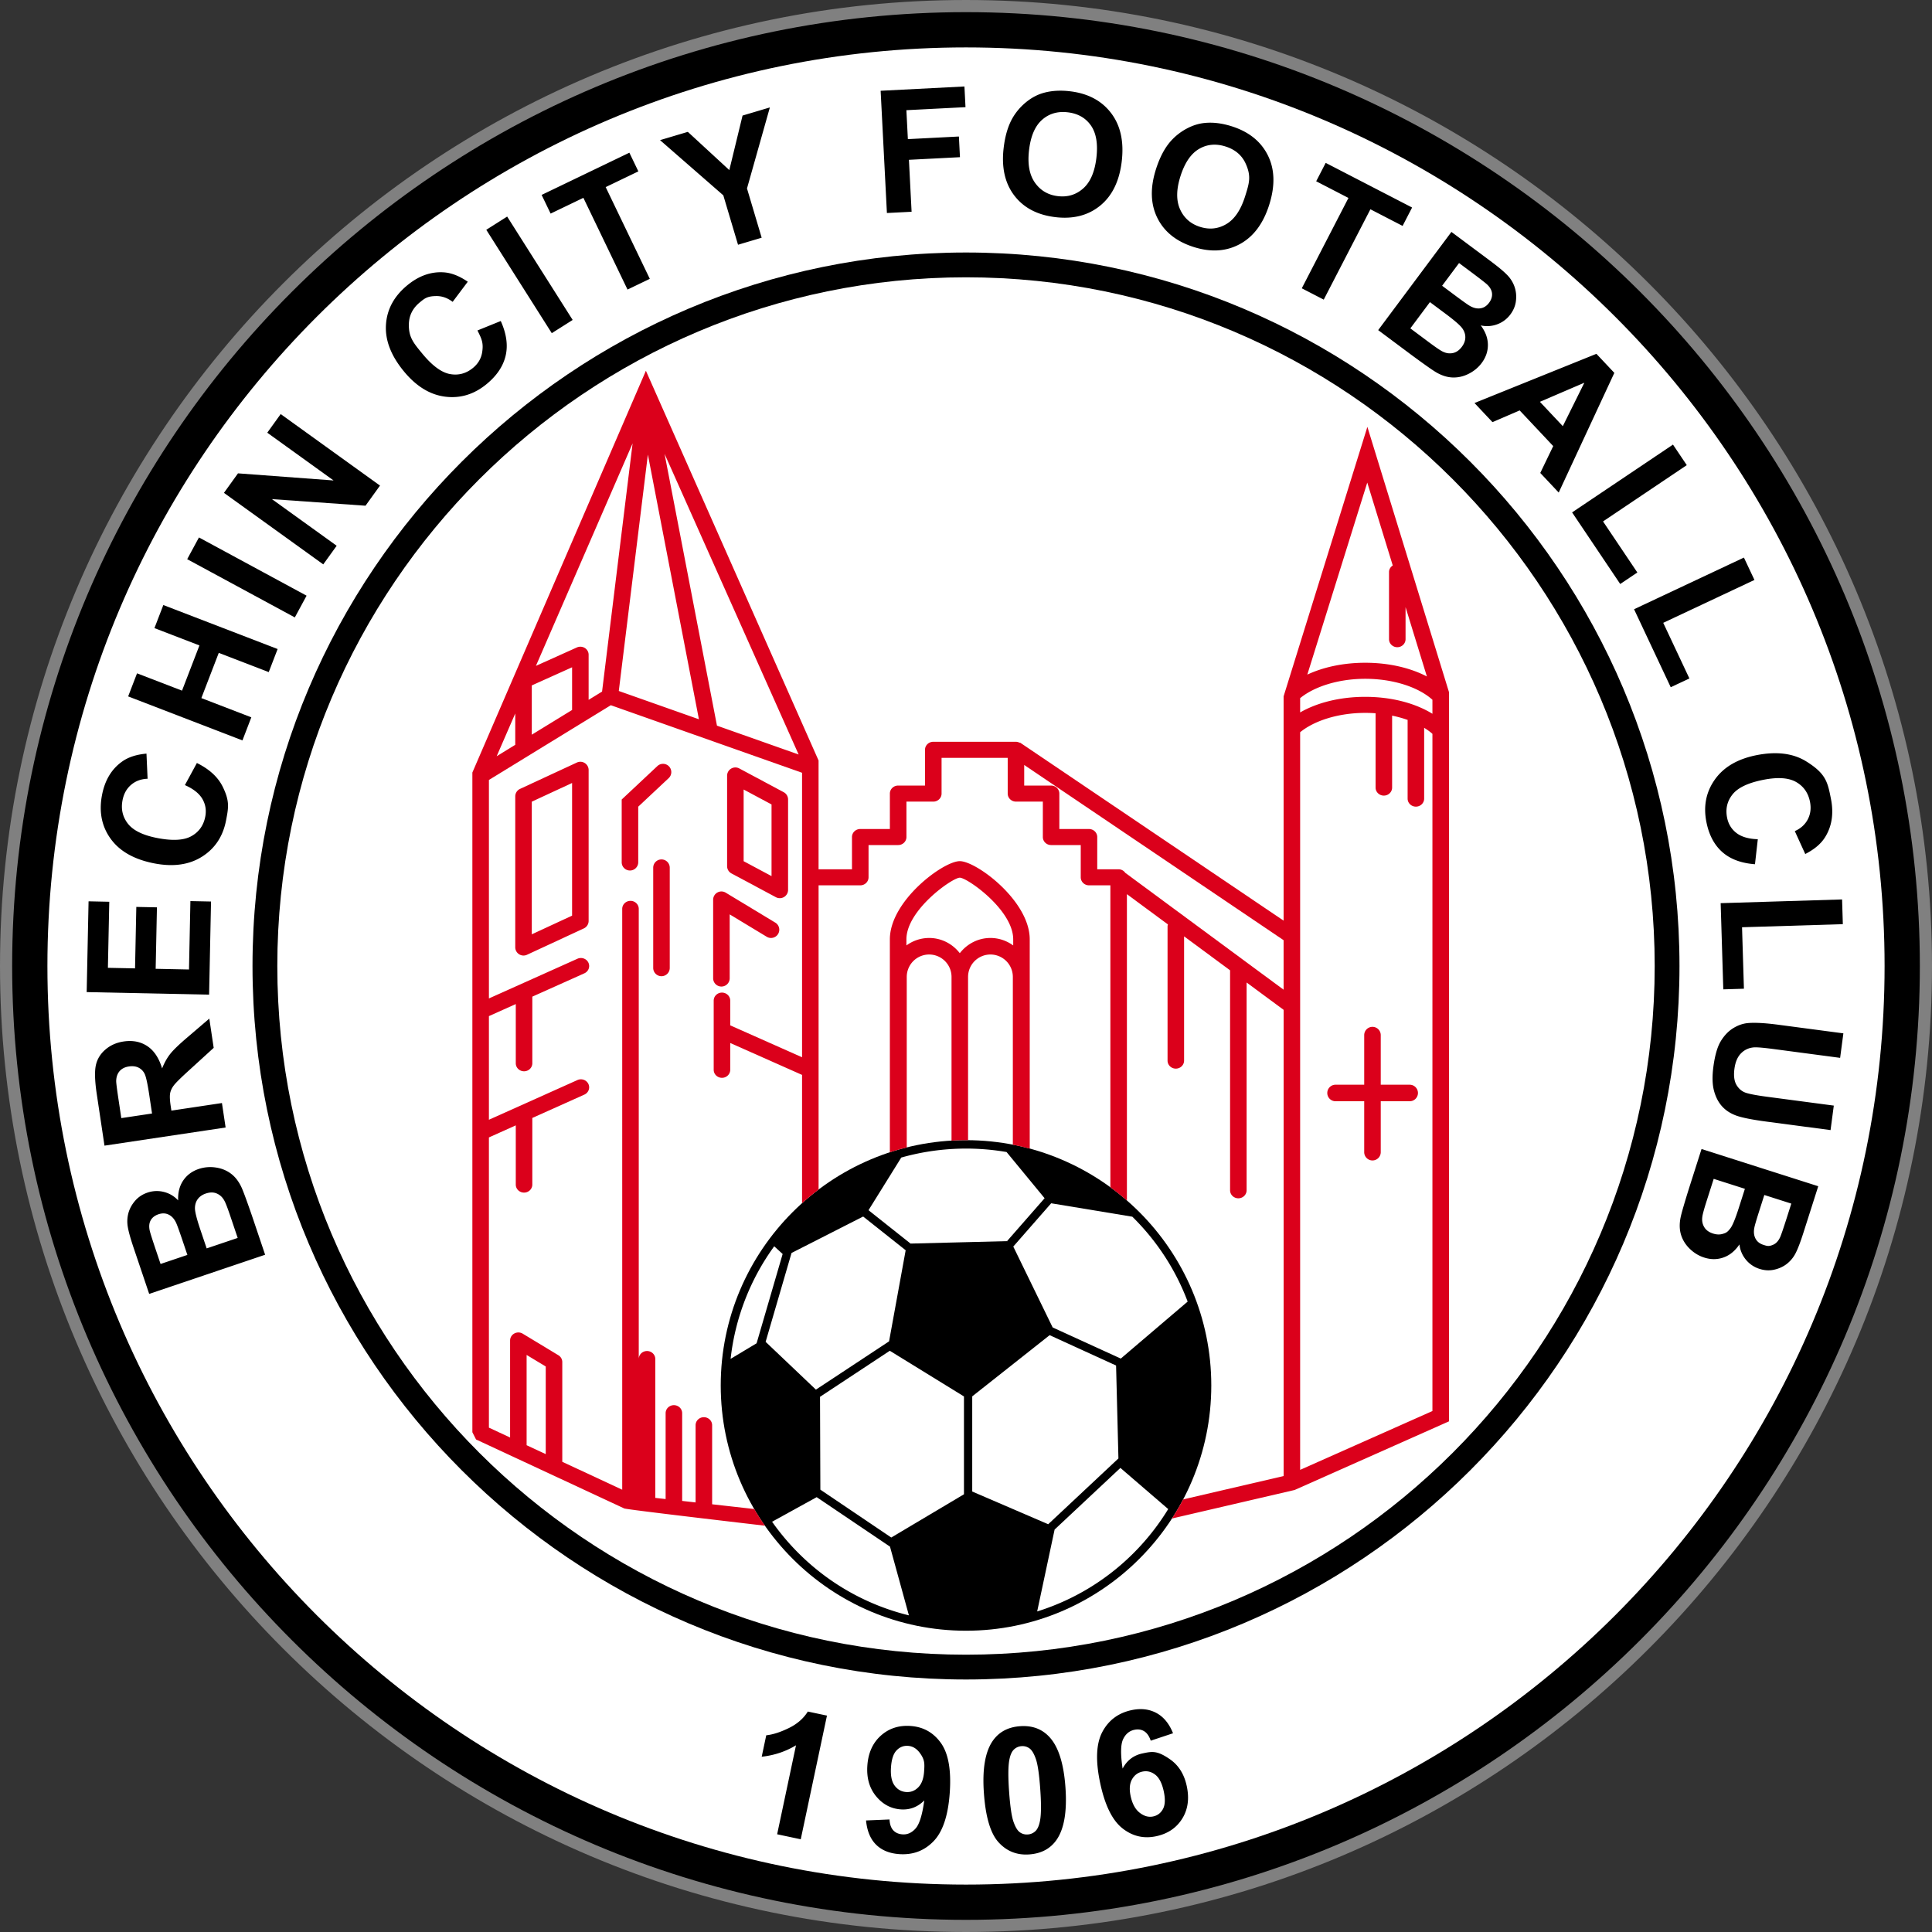
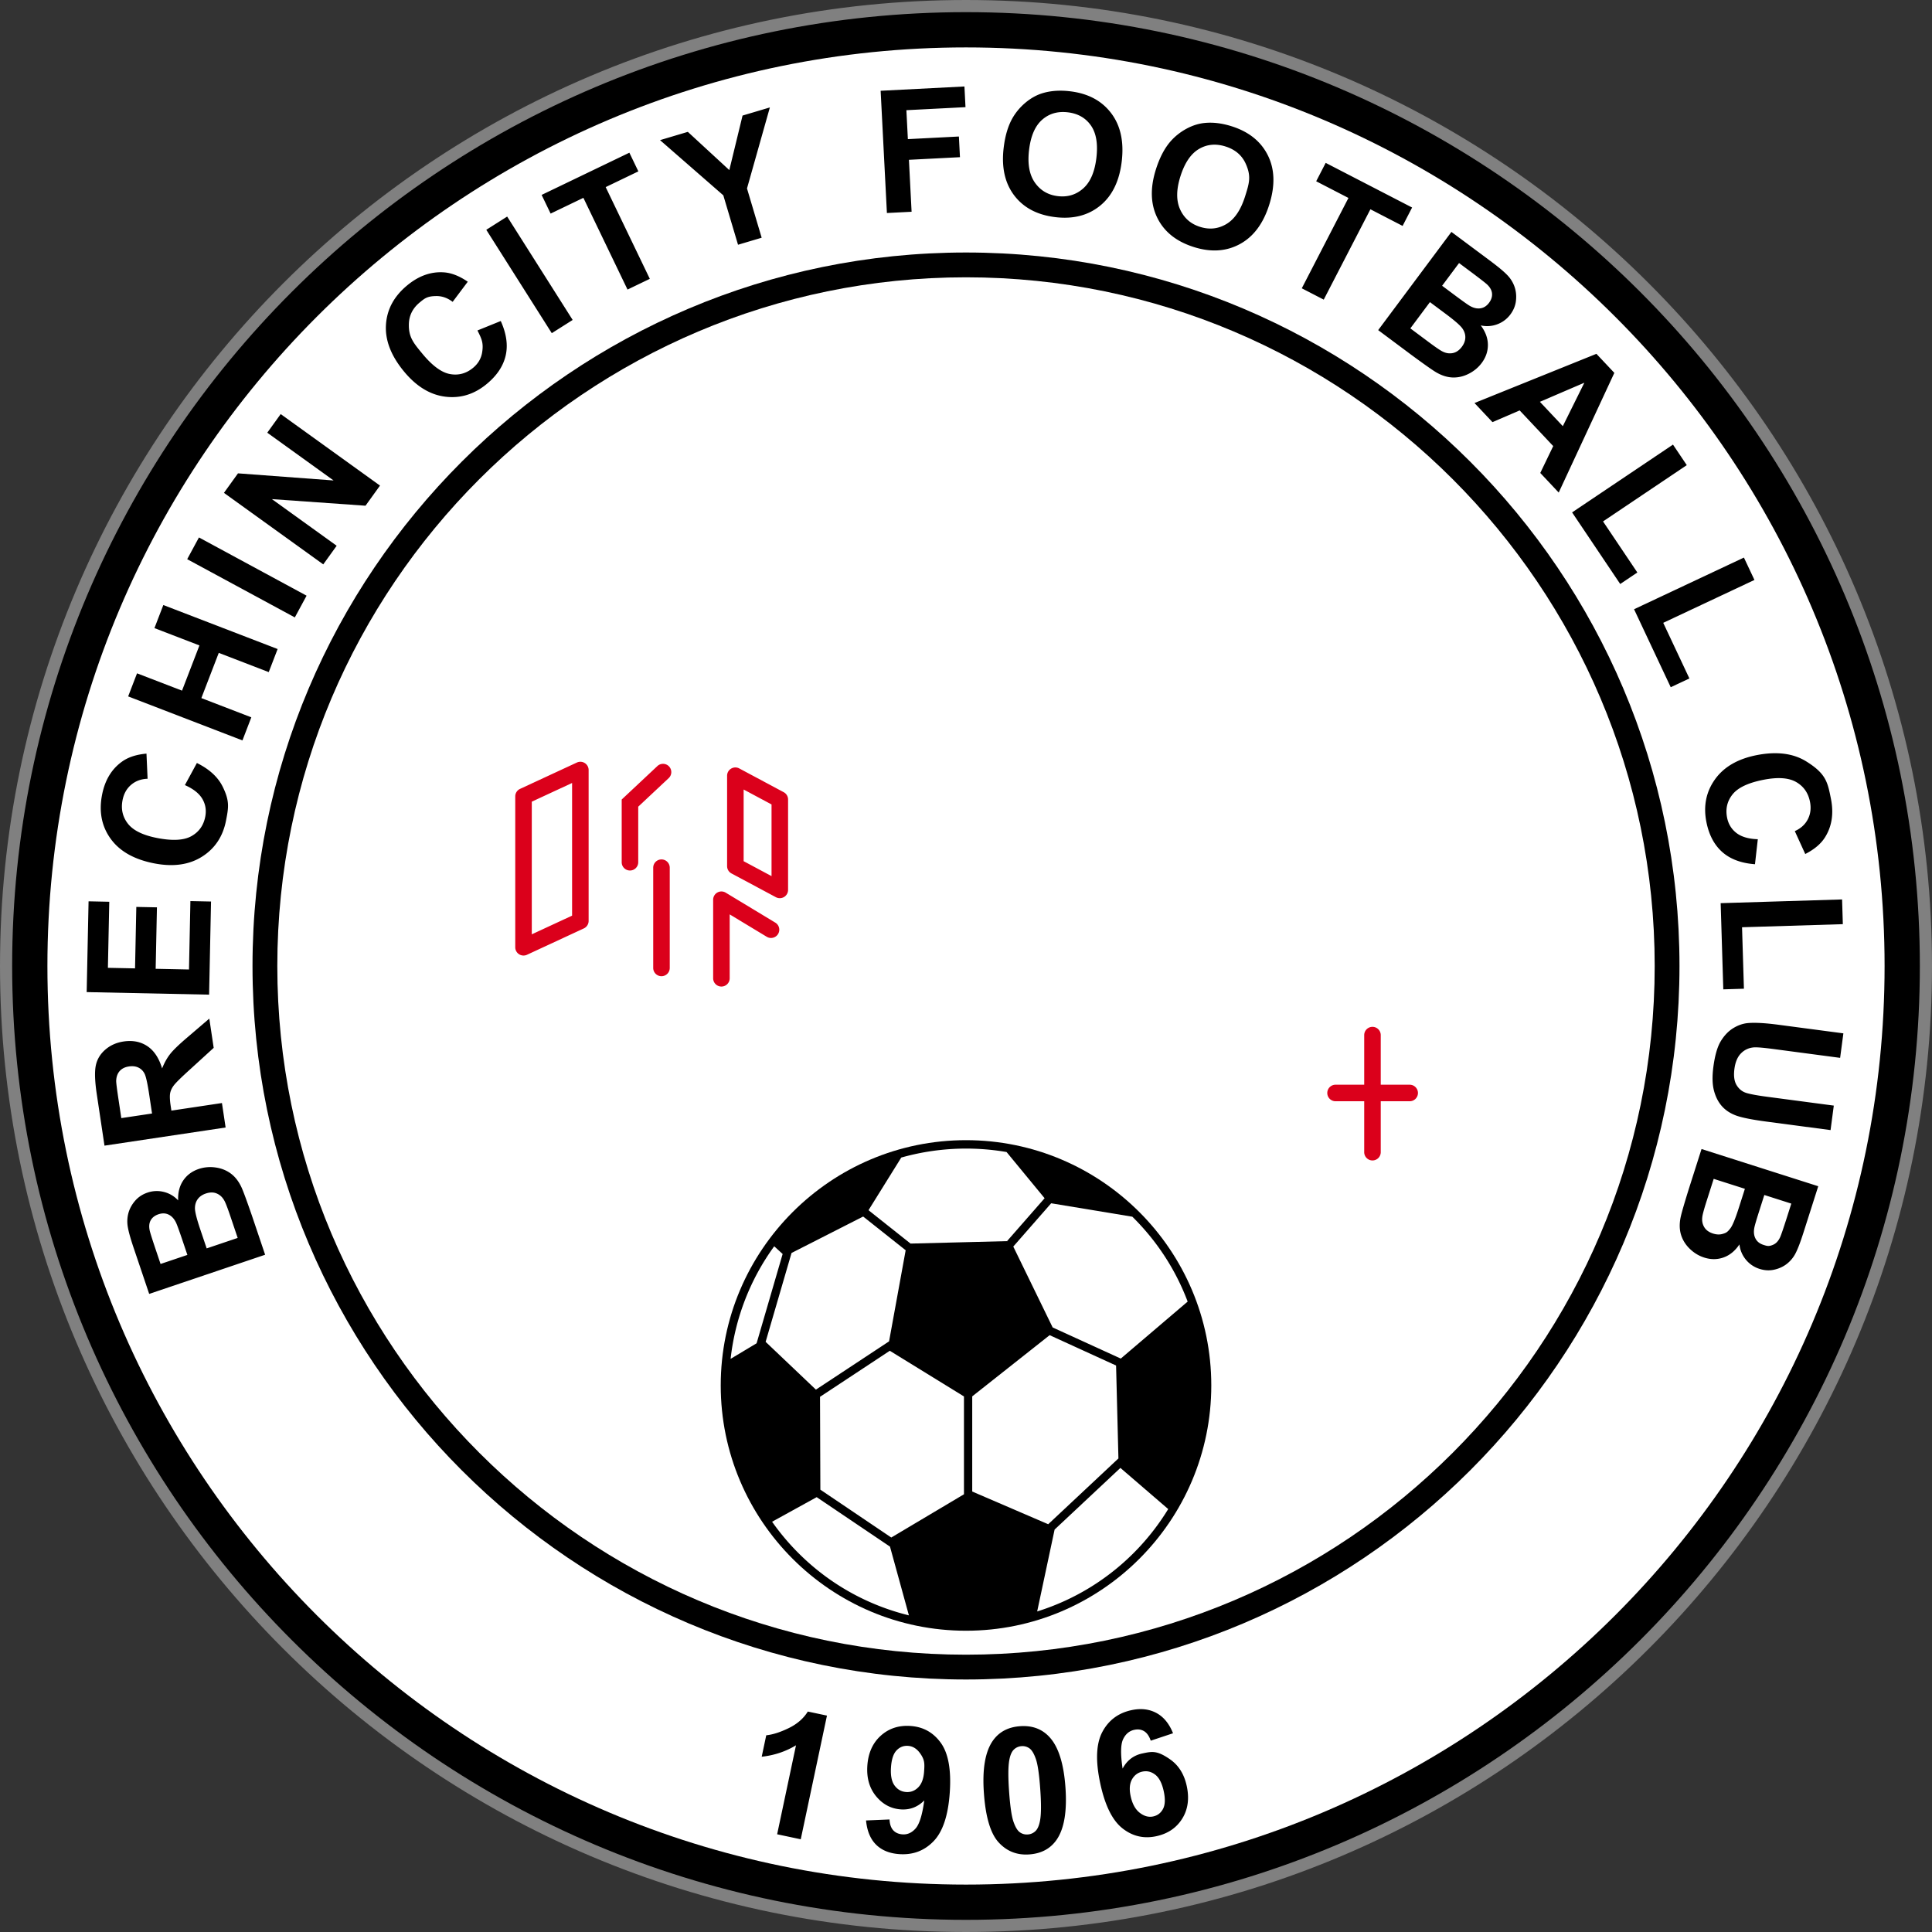
<svg xmlns="http://www.w3.org/2000/svg" width="317.999" height="317.999" viewBox="0 0 397.5 397.5">
  <rect x="0" y="0" width="397.5" height="397.5" fill="#333333" stroke="none" />
  <path stroke="gray" stroke-width="2.5" d="M1.25 198.75c0 108.902 88.598 197.5 197.5 197.5s197.5-88.599 197.5-197.5c.001-108.902-88.598-197.5-197.5-197.5S1.25 89.848 1.25 198.75z" />
  <path fill="#fff" d="M9.755 198.75C9.755 94.539 94.538 9.755 198.75 9.755s188.995 84.784 188.995 188.996-84.783 188.995-188.995 188.995S9.755 302.963 9.755 198.75" />
  <path d="m164.75 378.423-4.857-1.03 3.88-18.306q-3.19 1.926-7.056 2.351l.934-4.407q2.034-.217 4.633-1.483 2.597-1.266 3.919-3.405l3.941.835zM188.925 367.738q-1.056 1.062-2.482.963-1.481-.098-2.388-1.338-.907-1.238-.738-3.741.168-2.466 1.149-3.49.982-1.022 2.356-.929 1.445.1 2.457 1.495c1.012 1.395.957 2.196.849 3.794q-.15 2.183-1.203 3.246m-8.671 11.797q1.759 1.737 4.79 1.943 4.213.284 7.05-2.673 2.84-2.958 3.32-10.045.47-6.959-1.842-10.171-2.314-3.212-6.244-3.479-3.613-.245-6.111 2.002t-2.765 6.179q-.256 3.772 1.797 6.273t5.101 2.711q2.801.188 4.817-1.851-.6 4.419-1.771 5.757-1.17 1.336-2.704 1.232-1.216-.085-1.908-.837-.693-.755-.769-2.229l-4.83.203q.31 3.245 2.069 4.985M211.815 359.723q.735.526 1.313 2.193.58 1.67.9 6.214.324 4.546-.053 6.486-.284 1.51-.947 2.132a2.47 2.47 0 0 1-1.565.684 2.46 2.46 0 0 1-1.634-.45q-.736-.516-1.314-2.183-.578-1.669-.9-6.216t.054-6.503q.28-1.507.948-2.129a2.48 2.48 0 0 1 1.562-.688 2.43 2.43 0 0 1 1.636.46m-7.59-1.511q-2.313 3.389-1.793 10.685.523 7.437 3.04 10.172 2.513 2.737 6.283 2.469 3.754-.263 5.665-3.057 2.31-3.387 1.792-10.719-.52-7.348-3.266-10.342-2.303-2.528-6.057-2.264-3.755.267-5.664 3.056M232.895 366.111q.732-1.303 2.128-1.606 1.45-.31 2.665.631 1.212.938 1.745 3.407.514 2.4-.156 3.646-.671 1.246-2.017 1.536-1.4.301-2.761-.751-1.365-1.051-1.874-3.417-.46-2.142.27-3.446m5.031-13.67q-2.236-1.206-5.119-.588-4.107.885-6.019 4.51-1.91 3.626-.414 10.58 1.457 6.785 4.566 9.231 3.107 2.447 6.94 1.623 3.573-.768 5.348-3.606 1.774-2.835.937-6.721-.787-3.66-3.45-5.505c-2.663-1.845-3.676-1.63-5.699-1.195q-2.696.582-4.047 3.109-.663-4.424.101-6.036.765-1.608 2.301-1.938 1.157-.249 2.03.286.873.533 1.359 1.947l4.583-1.526q-1.178-2.96-3.417-4.171M32.103 257.289q-1.149-3.401-1.309-4.145-.26-1.253.225-2.098.487-.844 1.592-1.217 1.157-.39 2.102.08c.632.31 1.136.865 1.512 1.656q.312.657 1.263 3.47l1.065 3.158-5.517 1.863zm22.446.869-2.741-8.121q-1.587-4.594-2.124-5.755-.859-1.85-2.222-2.848-1.36-1-3.154-1.236a7.5 7.5 0 0 0-3.421.311q-2.066.7-3.201 2.387-1.133 1.689-1.032 4.083a5.9 5.9 0 0 0-2.927-1.741 5.88 5.88 0 0 0-3.38.135q-1.544.523-2.544 1.676-.997 1.153-1.375 2.503a6.6 6.6 0 0 0-.144 2.822q.235 1.47 1.19 4.302l3.219 9.537zm-13.338-5.195q-1.108-3.287-1.101-4.389.011-1.099.583-1.872.574-.775 1.647-1.138 1.27-.428 2.253-.008.985.42 1.543 1.429.384.65 1.262 3.254l1.505 4.458-6.38 2.155zM24.958 230.046l-.588-3.926q-.457-3.061-.465-3.685.022-1.256.693-2.043.673-.787 1.931-.975 1.123-.167 1.946.23.826.399 1.266 1.253.441.856.983 4.476l.558 3.723zm20.706-3.101-10.403 1.559-.152-1.02q-.258-1.735-.1-2.575.162-.841.811-1.669.65-.828 3.267-3.199l4.878-4.452-.901-6.016-4.406 3.771q-2.637 2.236-3.618 3.472-.979 1.231-1.687 3.006-.968-3.209-3.042-4.585t-4.879-.957q-2.21.333-3.765 1.678-1.554 1.345-1.954 3.256t.198 5.907l1.586 10.591 24.922-3.734zM43.022 204.645l-25.188-.524.388-18.678 4.261.09-.283 13.592 5.585.114.262-12.645 4.243.087-.262 12.647 6.856.141.292-14.072 4.243.087zM38.042 161.529l2.468-4.546q3.834 1.895 5.301 4.862c1.467 2.967 1.211 4.295.699 6.949q-.949 4.927-4.925 7.45t-9.814 1.399q-6.175-1.188-8.977-5.036-2.801-3.847-1.801-9.043.874-4.538 4.103-6.856 1.91-1.38 5.042-1.653l.229 5.17q-2.007.068-3.389 1.246-1.38 1.178-1.765 3.168-.529 2.75 1.115 4.843t6.064 2.944q4.69.904 7.005-.4 2.317-1.303 2.836-4.003.384-1.991-.606-3.669-.989-1.677-3.585-2.825M49.882 152.337l-23.515-9.055 1.828-4.749 9.256 3.564 3.582-9.303-9.256-3.564 1.828-4.748 23.515 9.053-1.828 4.749-10.282-3.959-3.582 9.303 10.281 3.958zM60.659 127.03l-22.145-11.981 2.419-4.471 22.145 11.981zM66.509 116.117l-20.433-14.714 2.89-4.014 19.667 1.464-13.645-9.827 2.761-3.833 20.433 14.715-2.981 4.14-19.256-1.357 13.324 9.595zM98.233 67.991l4.797-1.944q1.759 3.902 1.005 7.128t-3.877 5.814q-3.867 3.205-8.542 2.626-4.677-.578-8.473-5.159-4.014-4.845-3.735-9.598.281-4.755 4.357-8.134 3.561-2.95 7.529-2.691 2.354.148 4.947 1.93l-3.11 4.141q-1.596-1.223-3.411-1.192c-1.815.031-2.336.462-3.378 1.326q-2.157 1.789-2.218 4.451c-.061 2.662.899 3.818 2.814 6.13q3.05 3.68 5.668 4.145 2.618.466 4.736-1.291 1.563-1.293 1.865-3.219c.302-1.926-.123-2.77-.974-4.463M113.527 68.549l-13.476-21.27 4.295-2.721 13.476 21.27zM129.109 59.576l-9.081-18.873-6.741 3.243-1.85-3.843 18.053-8.686 1.85 3.843-6.725 3.236 9.081 18.873zM151.846 50.356l-3.028-10.168L135.8 28.832l5.719-1.703 8.533 7.865 2.724-11.217 5.62-1.674-4.706 16.671 3.019 10.136zM182.478 43.827l-1.291-25.151 17.242-.884.218 4.255-12.163.624.306 5.954 10.499-.539.218 4.255-10.5.539.549 10.688zM214.395 24.658q2.164-1.918 5.289-1.552 3.124.367 4.764 2.707 1.636 2.34 1.132 6.643-.513 4.356-2.708 6.306-2.193 1.95-5.216 1.594t-4.729-2.781-1.206-6.678q.506-4.32 2.674-6.239m-5.708 15.571q2.897 3.793 8.48 4.45 5.515.648 9.214-2.389t4.413-9.101q.717-6.114-2.201-9.936t-8.452-4.473q-3.057-.36-5.513.355-1.844.529-3.502 1.874a11.9 11.9 0 0 0-2.734 3.159q-1.45 2.462-1.897 6.287-.703 5.979 2.192 9.774M246.657 30.666q2.481-1.476 5.48-.53 2.997.946 4.166 3.55c1.169 2.604.732 3.978-.135 6.729q-1.32 4.176-3.839 5.678-2.52 1.5-5.417.585-2.899-.914-4.118-3.615-1.218-2.698.07-6.778 1.31-4.144 3.793-5.619m-8.521 14.204q2.128 4.264 7.485 5.956 5.288 1.67 9.488-.615c2.797-1.522 4.811-4.221 6.033-8.099q1.852-5.863-.292-10.161-2.148-4.297-7.452-5.974-2.935-.925-5.475-.684-1.911.17-3.788 1.18a11.9 11.9 0 0 0-3.276 2.585q-1.883 2.143-3.043 5.812-1.809 5.733.32 10M267.837 59.316l9.601-18.589-6.638-3.431 1.955-3.785 17.779 9.185-1.955 3.785-6.623-3.422-9.603 18.589zM302.538 55.87q2.878 2.149 3.435 2.669.927.884 1.007 1.856t-.618 1.909q-.732.98-1.777 1.131-1.049.152-2.186-.506-.632-.364-3.015-2.14l-2.675-1.995 3.485-4.672zm-18.984 12.051 6.877 5.129q3.917 2.882 5.022 3.533 1.76 1.033 3.45 1.083 1.69.047 3.303-.775 1.61-.825 2.641-2.203 1.305-1.75 1.279-3.786-.028-2.037-1.472-3.951a5.9 5.9 0 0 0 3.398-.231 5.87 5.87 0 0 0 2.709-2.035q.975-1.309 1.142-2.826.168-1.516-.29-2.845a6.5 6.5 0 0 0-1.489-2.407q-1.027-1.078-3.425-2.867l-8.077-6.024zm13.941-3.307q2.783 2.075 3.402 2.988.619.91.585 1.875-.031.962-.709 1.872-.802 1.074-1.852 1.289t-2.082-.299q-.685-.317-2.892-1.961l-3.775-2.817 4.03-5.403zM316.827 82.671l9.146-3.929-4.432 8.938zm15.316-5.954-3.688-3.919-25.086 10.12 3.698 3.933 5.597-2.409 6.903 7.339-2.663 5.527 3.794 4.032zM323.452 105.423l20.757-13.948 2.837 4.226-17.229 11.579 7.059 10.507-3.524 2.369zM336.199 125.348l22.604-10.63 2.166 4.602-18.767 8.825 5.382 11.442-3.84 1.806zM361.661 172.668l-.583 5.144q-4.268-.32-6.743-2.522-2.472-2.204-3.255-6.185-.967-4.928 1.774-8.759 2.743-3.834 8.581-4.98 6.175-1.212 10.216 1.305c4.041 2.517 4.382 4.25 5.063 7.714q.892 4.537-1.232 7.899-1.255 1.998-4.058 3.426l-2.151-4.711c1.223-.545 2.117-1.354 2.674-2.427q.842-1.611.451-3.601-.54-2.75-2.851-4.075t-6.729-.456q-4.689.921-6.349 3-1.66 2.077-1.13 4.777.39 1.99 1.938 3.176 1.548 1.183 4.384 1.275M354.017 185.822l24.982-.766.156 5.086-20.739.636.388 12.646-4.244.129zM379.266 212.607l-.668 5.041-13.518-1.791q-3.22-.428-4.196-.366-1.575.12-2.665 1.216-1.091 1.093-1.369 3.205-.285 2.144.448 3.351.732 1.205 1.98 1.598 1.248.389 4.209.782l13.809 1.829-.667 5.04-13.111-1.738q-4.495-.594-6.296-1.249t-2.934-1.921q-1.131-1.27-1.644-3.206-.514-1.94-.123-4.902.474-3.576 1.545-5.314 1.071-1.74 2.531-2.636 1.464-.897 2.954-1.046 2.213-.21 6.4.345zM367.665 250.42q-1.091 3.42-1.406 4.118-.533 1.164-1.425 1.556c-.892.392-1.263.274-2.005.037q-1.163-.37-1.649-1.311-.485-.938-.232-2.23.135-.715 1.04-3.547l1.013-3.178 5.551 1.771zm-17.581-14.015-2.606 8.173q-1.445 4.645-1.701 5.898-.404 2 .1 3.613c.339 1.077.94 2.033 1.811 2.871q1.305 1.254 2.944 1.777 2.078.662 3.993-.027 1.918-.688 3.256-2.678a5.93 5.93 0 0 0 1.326 3.14 5.9 5.9 0 0 0 2.808 1.894q1.554.498 3.043.159 1.486-.335 2.593-1.203a6.54 6.54 0 0 0 1.789-2.189q.685-1.325 1.595-4.173l3.06-9.598zm7.672 12.099q-1.056 3.308-1.716 4.19c-.66.882-.967.975-1.582 1.166q-.918.281-2-.063-1.279-.406-1.822-1.329-.545-.921-.397-2.066c.053-.501.355-1.624.914-3.372l1.432-4.486 6.419 2.048z" />
  <path d="M198.75 345.548c80.943 0 146.797-65.854 146.797-146.798S279.693 51.952 198.75 51.952c-80.945 0-146.798 65.853-146.798 146.798.001 80.944 65.854 146.798 146.798 146.798" />
  <path fill="#fff" d="M57.056 198.75c0-78.131 63.564-141.695 141.695-141.695 78.129 0 141.694 63.564 141.694 141.695 0 78.13-63.565 141.695-141.694 141.695-78.131 0-141.695-63.565-141.695-141.695" />
  <path d="M198.751 234.584c-27.826 0-50.465 22.638-50.465 50.465s22.639 50.466 50.465 50.466 50.466-22.638 50.466-50.466-22.639-50.465-50.466-50.465" />
  <path fill="#db001b" d="M290.036 223.176h-5.954V212.97a1.7 1.7 0 1 0-3.402 0v10.206h-5.954a1.702 1.702 0 0 0 0 3.402h5.954v10.418a1.702 1.702 0 1 0 3.402 0v-10.418h5.954a1.7 1.7 0 1 0 0-3.402M159.514 189.826l-10.206-6.166a1.7 1.7 0 0 0-2.58 1.456v16.16a1.7 1.7 0 1 0 3.402 0v-13.145l7.625 4.606a1.7 1.7 0 0 0 1.759-2.911M134.396 178.524v20.625a1.7 1.7 0 1 0 3.402 0v-20.625a1.7 1.7 0 1 0-3.402 0M137.656 157.693a1.7 1.7 0 0 0-2.403-.078l-6.804 6.379-.538.503v12.963a1.702 1.702 0 0 0 3.402 0v-11.489l6.267-5.875a1.7 1.7 0 0 0 .076-2.403M161.244 162.991l-9.143-4.89a1.7 1.7 0 0 0-2.503 1.5v18.605c0 .627.346 1.203.899 1.5l9.143 4.891a1.703 1.703 0 0 0 2.503-1.5v-18.604a1.7 1.7 0 0 0-.899-1.502m-2.503 17.266L153 177.186V162.44l5.741 3.07zM120.322 156.998a1.7 1.7 0 0 0-1.631-.11l-11.694 5.422c-.602.278-.986.88-.986 1.543v31.043a1.7 1.7 0 0 0 2.417 1.543l11.694-5.422c.601-.279.985-.881.985-1.543v-31.043a1.7 1.7 0 0 0-.785-1.433m-2.617 4.097v27.293l-8.292 3.845V164.94z" />
  <g fill="#fff">
    <path d="m198.332 307.44-.001-20.127-15.258-9.399-14.358 9.475.07 19.103 14.591 9.847zM157.525 276.076l10.345 9.833 15.052-9.931 3.415-18.744-8.746-6.939-14.736 7.499zM159.292 256.417a48.5 48.5 0 0 0-8.973 23.163l5.348-3.204 5.358-18.373zM200.031 306.874l15.633 6.729 14.448-13.537-.483-19.115-13.667-6.247-15.929 12.592zM216.579 273.115l14.017 6.406 13.759-11.724c-2.408-6.398-6.214-12.372-11.382-17.465l-16.7-2.762-7.795 8.905zM207.194 255.358l7.729-8.828-7.827-9.506a49.14 49.14 0 0 0-21.666 1.138l-6.739 10.831 8.651 6.867zM168.029 308.033l-9.176 5.058a49 49 0 0 0 6.297 7.301 48.4 48.4 0 0 0 21.853 11.961l-3.891-14.141zM216.98 314.701l-3.587 16.847a48.44 48.44 0 0 0 20.696-12.897 48.7 48.7 0 0 0 6.264-8.167l-9.835-8.468z" />
  </g>
-   <path fill="#db001b" d="M186.56 200.991a4.61 4.61 0 0 1 4.606-4.606 4.61 4.61 0 0 1 4.607 4.606v33.689a51 51 0 0 1 2.977-.096c.142 0 .282.01.425.012v-33.605a4.61 4.61 0 0 1 4.608-4.606 4.61 4.61 0 0 1 4.604 4.606v34.528q1.76.343 3.475.803v-43.056c0-7.934-10.992-16.089-14.389-16.089-3.398 0-14.388 8.155-14.388 16.089v43.819a49 49 0 0 1 3.474-1.003v-35.091zm-.071-7.724c0-6.058 9.464-12.688 10.986-12.688 1.521 0 10.987 6.63 10.987 12.688v1.253c-1.321-.956-2.928-1.537-4.678-1.537-2.575 0-4.843 1.241-6.309 3.132-1.466-1.891-3.735-3.132-6.308-3.132a7.94 7.94 0 0 0-4.678 1.538z" />
-   <path fill="#db001b" d="m281.332 87.823-17.236 55.445v46.149l-54.239-36.64-.041.056a1.7 1.7 0 0 0-.79-.214h-17.009c-.939 0-1.701.739-1.701 1.65v7.357h-5.528c-.939 0-1.701.739-1.701 1.651v7.288h-6.094c-.939 0-1.701.739-1.701 1.65v6.635h-6.875v-22.38L132.89 76.279l-35.702 82.667v135.729l.753 1.488 30.479 14.186c.126.149 13.312 1.731 28.969 3.558a50 50 0 0 1-2.201-3.432l-8.67-.976V293.23c0-.912-.762-1.649-1.701-1.649s-1.701.738-1.701 1.649v15.888l-2.764-.311v-18.052c0-.912-.762-1.649-1.701-1.649s-1.701.737-1.701 1.649v17.669l-2.126-.239v-28.568c0-.914-.762-1.651-1.701-1.651s-1.701.737-1.701 1.651v-92.619c0-.912-.762-1.651-1.701-1.651s-1.701.739-1.701 1.651V306.5l-12.333-5.741v-20.525c0-.569-.303-1.1-.802-1.4l-7.335-4.435a1.74 1.74 0 0 0-1.725-.042c-.54.289-.875.842-.875 1.441v19.964l-4.359-2.03v-59.71l5.528-2.482v12.183c0 .912.762 1.651 1.701 1.651s1.701-.739 1.701-1.651v-13.708l10.708-4.802c.852-.384 1.224-1.364.83-2.191s-1.405-1.188-2.257-.804l-18.21 8.167v-21.323l5.528-2.48v12.183c0 .912.762 1.649 1.701 1.649s1.701-.738 1.701-1.649v-13.709l10.708-4.801c.852-.383 1.224-1.364.83-2.191s-1.405-1.187-2.257-.805l-18.21 8.167v-44.953l25.081-15.377 39.345 13.898v58.535l-14.777-6.565v-5.089c0-.912-.762-1.651-1.701-1.651s-1.701.739-1.701 1.651v14.232c0 .911.762 1.651 1.701 1.651s1.701-.74 1.701-1.651v-5.513l14.777 6.563v26.402a52 52 0 0 1 3.402-2.808v-62.599h8.577c.939 0 1.701-.739 1.701-1.65v-6.635h6.095c.939 0 1.701-.739 1.701-1.651v-7.288h5.528c.939 0 1.701-.738 1.701-1.65v-7.357h13.607v7.357c0 .912.763 1.65 1.702 1.65h5.528v7.288c0 .912.762 1.651 1.701 1.651h6.096v6.635c0 .911.761 1.65 1.701 1.65h4.395v62.13a52 52 0 0 1 3.402 2.722v-63.035l8.44 6.23c-.032.125-.078.242-.078.375v27.642c0 .91.761 1.649 1.701 1.649s1.701-.74 1.701-1.649v-25.563l9.462 6.983v45.257c0 .911.76 1.651 1.701 1.651.94 0 1.701-.741 1.701-1.651v-42.747l7.618 5.625v95.917l-20.674 4.807a50 50 0 0 1-2.307 3.931l25.082-5.833.159-.038.153-.066 31.608-14.055V142.408zM108.349 296.737v-17.963l3.934 2.377v18.026l-3.934-1.83zm-2.339-143.492-3.82 2.343 3.82-8.794zm11.695-7.171-8.292 5.085v-10.137l8.292-3.73zm6.167-3.781-2.766 1.695v-9.281c0-.563-.295-1.087-.785-1.391a1.75 1.75 0 0 0-1.631-.106l-8.425 3.79 19.891-45.78zm3.442-.127 5.984-48.639 10.5 54.461zm20.198 7.133L136.729 93.37l27.584 61.864zm116.584 54.326-32.575-24.043a1.68 1.68 0 0 0-1.372-.73h-4.396v-6.635c0-.911-.761-1.65-1.701-1.65h-6.097v-7.288c0-.912-.76-1.651-1.701-1.651h-5.528v-4.239l53.369 36.051zm17.211-104.336 5.246 17.058c-.452.296-.769.774-.769 1.344v13.82c0 .912.763 1.65 1.701 1.65.94 0 1.701-.739 1.701-1.65v-6.598l4.389 14.27c-3.38-1.762-7.784-2.823-12.681-2.823-4.533 0-8.651.908-11.922 2.438zm13.407 191.026-27.216 12.102V150.655c2.887-2.366 7.842-3.982 13.395-3.982q1.082 0 2.126.08v15.288c0 .911.762 1.65 1.701 1.65s1.701-.739 1.701-1.65v-14.802q1.706.35 3.209.89c-.001.032-.02.059-.02.091v16.09c0 .911.762 1.65 1.701 1.65.941 0 1.702-.739 1.702-1.65v-14.571c.627.392 1.213.803 1.701 1.248zm0-143.46c-3.499-2.151-8.345-3.483-13.821-3.483-5.246 0-9.93 1.215-13.395 3.208v-2.938c2.887-2.366 7.842-3.982 13.395-3.982 5.821 0 11.013 1.76 13.821 4.313z" />
</svg>